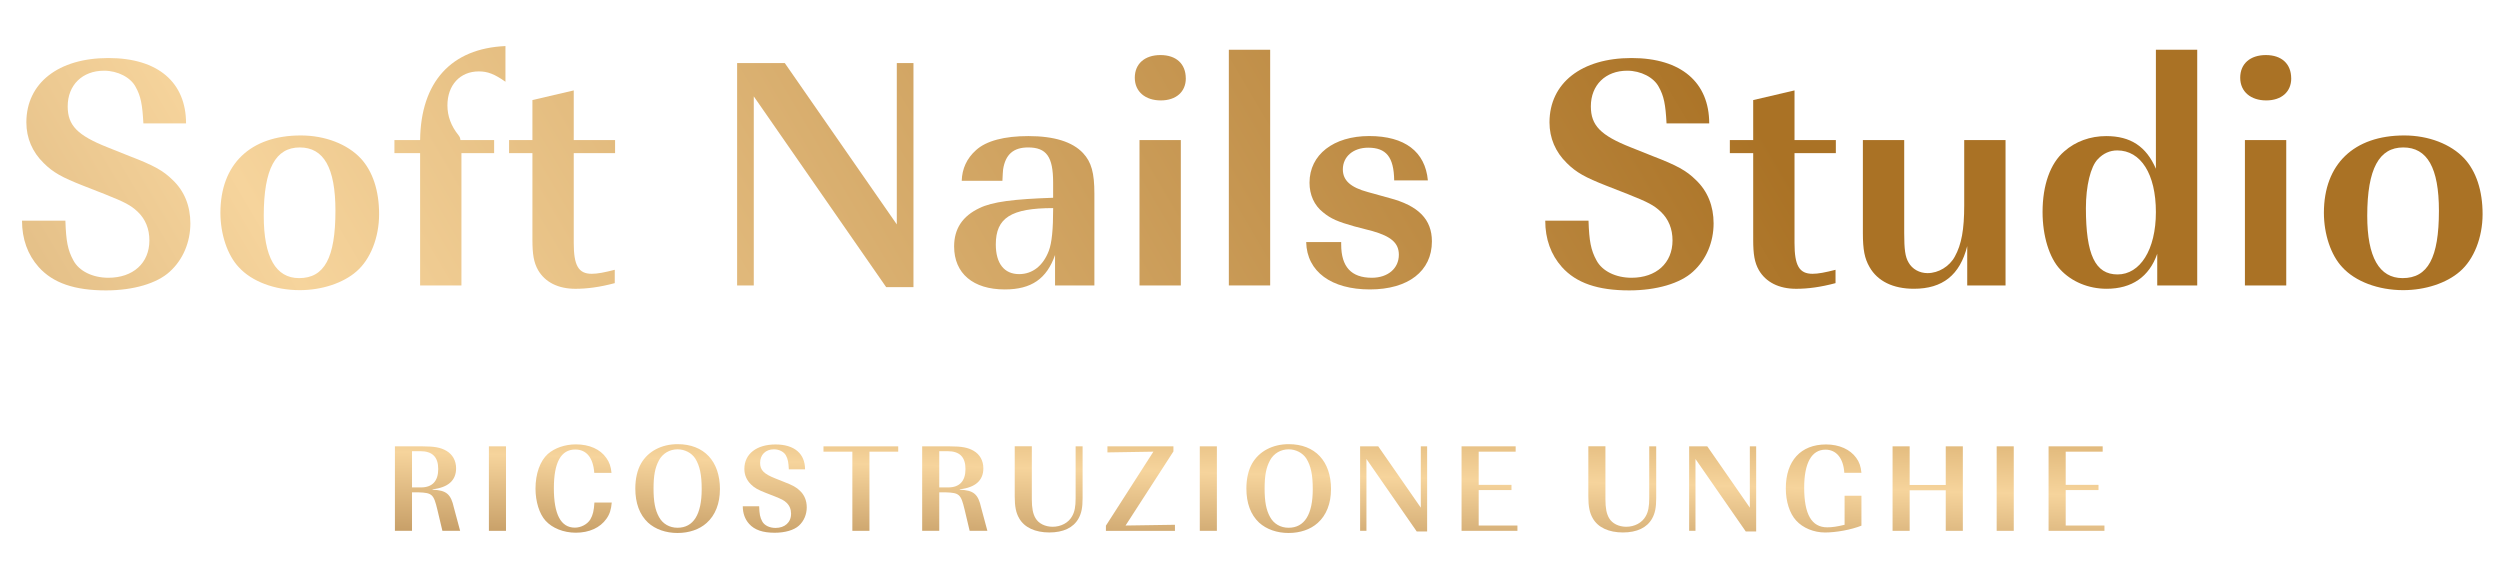
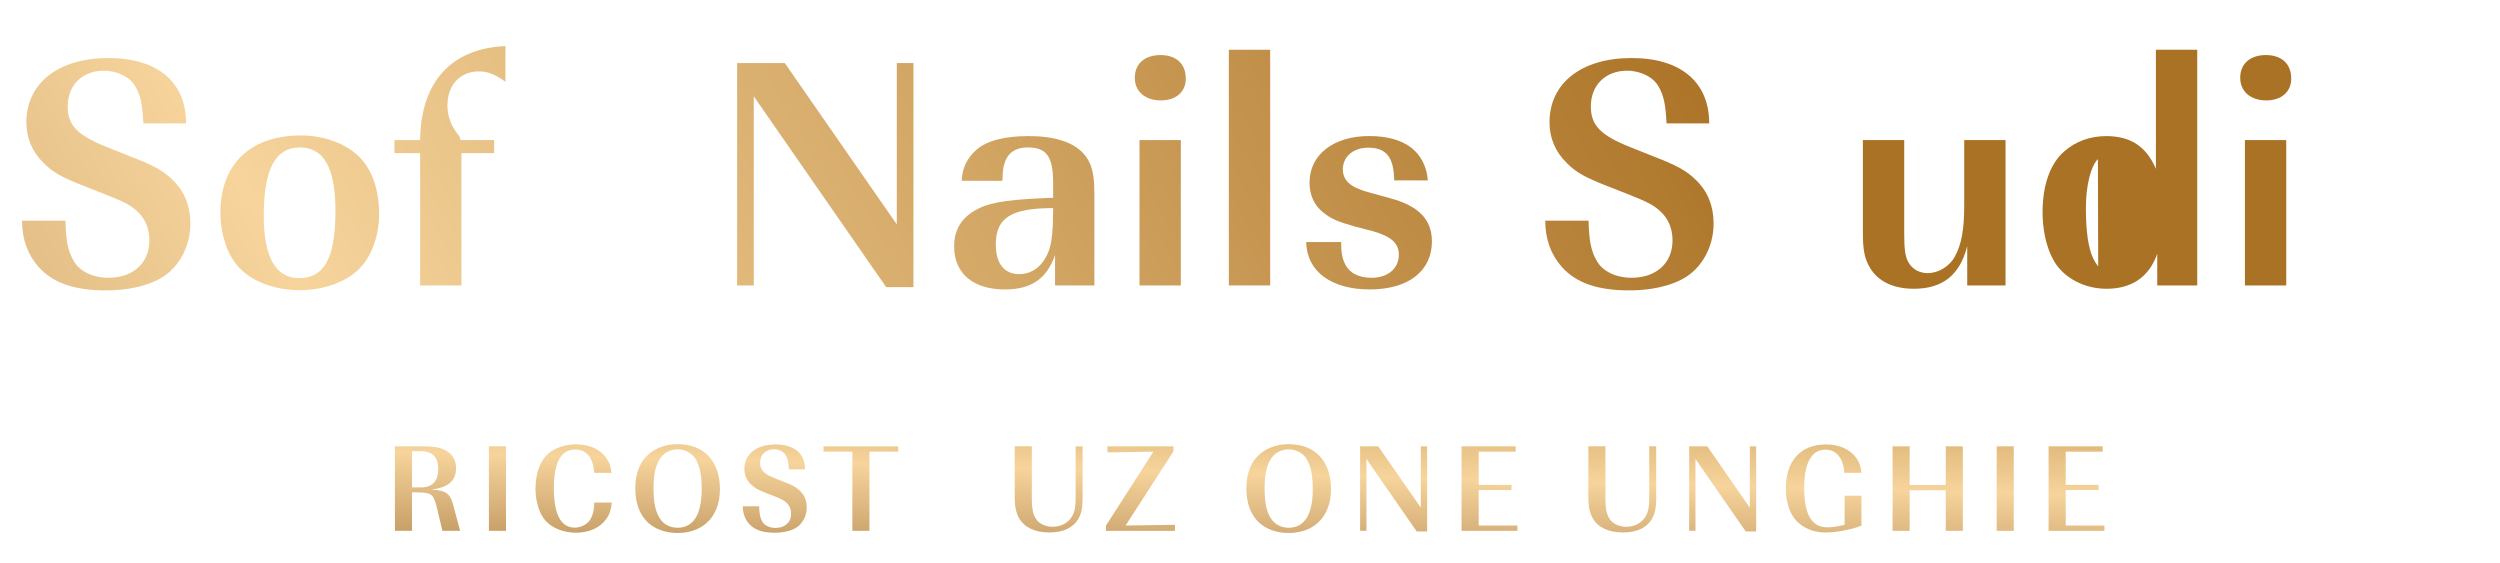
<svg xmlns="http://www.w3.org/2000/svg" xmlns:xlink="http://www.w3.org/1999/xlink" id="uuid-9dfdcee0-bfef-4d25-b8bc-e3567e53d506" data-name="Layer 1" viewBox="0 0 706.54 159.13">
  <defs>
    <style> .uuid-be1925fd-cb29-4d5b-86d0-5d890762d584 { fill: url(#uuid-de21b2ce-9c45-4439-8099-b76abba1e7f3); } .uuid-be1925fd-cb29-4d5b-86d0-5d890762d584, .uuid-e23af1a1-a579-4e60-a886-aa00c29e7543, .uuid-3dba6ff2-0d92-4e02-882c-8afca63de4a0, .uuid-2f08629f-e024-49df-a667-b1d1e5b31ec3, .uuid-bc70974b-517f-486c-b7d3-9ba554143178, .uuid-90a47c47-07f1-4fd3-b623-26dff9cb8c84, .uuid-99f4242a-8fe9-48fe-871f-9ea4fb699ba3, .uuid-c9581fc6-d093-4fca-85bf-bcf563fbf4e3, .uuid-97a3511b-c32f-4c31-bea4-0684a6f6d275, .uuid-c2d1ac50-e281-41ab-ba59-6a850d488ae9, .uuid-0cc9f520-b618-4f7d-ae92-68ca2523f178, .uuid-2ce3537f-dff0-4ad3-87d1-d74dea09d2cb, .uuid-2dc16ab9-c276-4c13-a4f1-ccfcca0d934e, .uuid-a0e9ace6-0b09-4877-95bb-831f1303c797, .uuid-a018efa7-878d-41c2-b6e7-1da8c1aac016, .uuid-f536a4f3-6271-4618-92d4-b4747deeeac7, .uuid-24738e70-4b05-460b-904f-fdc81f8465a2, .uuid-ed53a530-be54-43b0-84c1-83bad628c6cc, .uuid-423b9597-34e6-4a45-8e12-e5a783eadab5, .uuid-6abcec22-6c61-4e11-b9f7-d406f5f55bbe, .uuid-c2cdb508-c96a-440c-9a0a-026e599a65be, .uuid-afa57a40-9d82-49bd-b292-fa6a22ef9812, .uuid-5c012426-e538-45e5-b24b-b75fad5a5383, .uuid-b26ca25b-7700-4818-b076-81843f152841, .uuid-4c10987b-48b1-470f-b796-064f0010a916, .uuid-62551bbe-3e76-45d1-b239-d9a8ffc536d2, .uuid-4294d07a-9c4f-4d10-b055-78b99e73d6df, .uuid-716e5499-aaef-4405-9640-1e680cadfee7, .uuid-093c6232-ab38-4405-8c73-ae61d867850b, .uuid-4f6bc328-ed4f-4544-bf25-c1e0c0f6f5f8, .uuid-5de1df50-5425-4f76-b427-215ed7f2455e, .uuid-191c1ddb-f767-41e3-8406-9d96e3506c4e, .uuid-c530d23c-ccdc-4d6c-971f-02d724c408fd, .uuid-6f54e72c-86ca-487a-b5b0-3b30810b5875 { stroke-width: 0px; } .uuid-e23af1a1-a579-4e60-a886-aa00c29e7543 { fill: url(#uuid-8a2b230e-6f68-405c-8512-98da4c7edfd5); } .uuid-3dba6ff2-0d92-4e02-882c-8afca63de4a0 { fill: url(#uuid-2b53a3fc-bfae-4f10-8f5d-1ee0d133f91e); } .uuid-2f08629f-e024-49df-a667-b1d1e5b31ec3 { fill: url(#uuid-cffff80e-cf1c-4050-9a9a-49e1fd6d3d99); } .uuid-bc70974b-517f-486c-b7d3-9ba554143178 { fill: url(#uuid-8eafa840-b1af-4d19-948a-f1cb0621b0e5); } .uuid-90a47c47-07f1-4fd3-b623-26dff9cb8c84 { fill: url(#uuid-20f7378b-b190-4976-a537-26b2347f0e00); } .uuid-99f4242a-8fe9-48fe-871f-9ea4fb699ba3 { fill: url(#uuid-796ea0a8-a907-4cfb-8b73-a887f8e21c80); } .uuid-c9581fc6-d093-4fca-85bf-bcf563fbf4e3 { fill: url(#uuid-f59d9f08-bf35-4496-9802-5554145ecc9c); } .uuid-97a3511b-c32f-4c31-bea4-0684a6f6d275 { fill: url(#uuid-8d4717d9-b6a7-470a-a5cc-f10ba5bcbef2); } .uuid-c2d1ac50-e281-41ab-ba59-6a850d488ae9 { fill: url(#uuid-cafb21b2-4bed-4018-9cfb-fdcddfdb7608); } .uuid-0cc9f520-b618-4f7d-ae92-68ca2523f178 { fill: url(#uuid-6e245a1e-1595-4ca6-9271-806d62a52fdd); } .uuid-2ce3537f-dff0-4ad3-87d1-d74dea09d2cb { fill: url(#uuid-54d83cdf-9ee0-4a25-9ab8-8bd79f256f8e); } .uuid-2dc16ab9-c276-4c13-a4f1-ccfcca0d934e { fill: url(#uuid-ccf57971-9259-4cb1-b69b-010c52d9fd04); } .uuid-a0e9ace6-0b09-4877-95bb-831f1303c797 { fill: url(#uuid-1237e0b1-e77e-4d76-a9c8-8cc76f4e9767); } .uuid-a018efa7-878d-41c2-b6e7-1da8c1aac016 { fill: url(#uuid-65aa9c1d-5b98-4926-94cd-7763e80e15a1); } .uuid-f536a4f3-6271-4618-92d4-b4747deeeac7 { fill: url(#uuid-91434f30-4e06-45cc-91f1-951a2767195b); } .uuid-24738e70-4b05-460b-904f-fdc81f8465a2 { fill: url(#uuid-98a170da-76cd-4d61-afe7-b5b3f744c713); } .uuid-ed53a530-be54-43b0-84c1-83bad628c6cc { fill: url(#uuid-086d3793-fe3d-4350-a592-ce9806bd199f); } .uuid-423b9597-34e6-4a45-8e12-e5a783eadab5 { fill: url(#uuid-7aada485-023a-4869-a461-088b0247e8c9); } .uuid-6abcec22-6c61-4e11-b9f7-d406f5f55bbe { fill: url(#uuid-3e9c9164-f0bb-455a-99f1-ab5fb6bba797); } .uuid-c2cdb508-c96a-440c-9a0a-026e599a65be { fill: url(#uuid-226ed840-1ab0-471c-8867-2275d26f0543); } .uuid-afa57a40-9d82-49bd-b292-fa6a22ef9812 { fill: url(#uuid-2ab1b4cf-10ef-43ea-8ab1-811391caf5f2); } .uuid-5c012426-e538-45e5-b24b-b75fad5a5383 { fill: url(#uuid-93032fd8-b2ce-44ba-a5bf-26c725d82a7c); } .uuid-b26ca25b-7700-4818-b076-81843f152841 { fill: url(#uuid-d9886069-aa8b-458b-b4df-3e1fcfafcf58); } .uuid-4c10987b-48b1-470f-b796-064f0010a916 { fill: url(#uuid-de34d7fa-cec3-4131-848b-68a4862377c2); } .uuid-62551bbe-3e76-45d1-b239-d9a8ffc536d2 { fill: url(#uuid-dab312fc-5763-4c08-b4c9-87d89e634fcf); } .uuid-4294d07a-9c4f-4d10-b055-78b99e73d6df { fill: url(#uuid-974a6e08-65c9-4d0c-b47d-0bca8a526c4b); } .uuid-716e5499-aaef-4405-9640-1e680cadfee7 { fill: url(#uuid-d52b9355-f34d-4184-9d21-c5bc78faaa84); } .uuid-093c6232-ab38-4405-8c73-ae61d867850b { fill: url(#uuid-d0c7a26c-4a22-473c-9dab-8fa49cac9ace); } .uuid-4f6bc328-ed4f-4544-bf25-c1e0c0f6f5f8 { fill: url(#uuid-1012bc1d-b480-4ecd-b7db-1f315685884f); } .uuid-5de1df50-5425-4f76-b427-215ed7f2455e { fill: url(#uuid-feede9ea-fb44-47fc-bf48-8046729cd9ef); } .uuid-191c1ddb-f767-41e3-8406-9d96e3506c4e { fill: url(#uuid-d2ef921a-02b0-4671-9596-25a6fd8a371a); } .uuid-c530d23c-ccdc-4d6c-971f-02d724c408fd { fill: url(#uuid-355fc474-51de-47f3-9e4e-0f054f5e5d3f); } .uuid-6f54e72c-86ca-487a-b5b0-3b30810b5875 { fill: url(#uuid-66622e6f-444f-4b9c-aa3b-0e19383980b6); } </style>
    <linearGradient id="uuid-7aada485-023a-4869-a461-088b0247e8c9" data-name="Новый образец градиента 38" x1="-243.35" y1="210.74" x2="383.07" y2="-158.4" gradientUnits="userSpaceOnUse">
      <stop offset="0" stop-color="#93642d" />
      <stop offset=".48" stop-color="#f6d49c" />
      <stop offset=".86" stop-color="#bf8d46" />
      <stop offset="1" stop-color="#aa7225" />
    </linearGradient>
    <linearGradient id="uuid-66622e6f-444f-4b9c-aa3b-0e19383980b6" data-name="Новый образец градиента 38" x1="-224.66" y1="242.46" x2="401.76" y2="-126.68" xlink:href="#uuid-7aada485-023a-4869-a461-088b0247e8c9" />
    <linearGradient id="uuid-65aa9c1d-5b98-4926-94cd-7763e80e15a1" data-name="Новый образец градиента 38" x1="-218" y1="253.75" x2="408.42" y2="-115.39" xlink:href="#uuid-7aada485-023a-4869-a461-088b0247e8c9" />
    <linearGradient id="uuid-d9886069-aa8b-458b-b4df-3e1fcfafcf58" data-name="Новый образец градиента 38" x1="-207.33" y1="271.86" x2="419.08" y2="-97.28" xlink:href="#uuid-7aada485-023a-4869-a461-088b0247e8c9" />
    <linearGradient id="uuid-de21b2ce-9c45-4439-8099-b76abba1e7f3" data-name="Новый образец градиента 38" x1="-191.04" y1="299.51" x2="435.38" y2="-69.63" xlink:href="#uuid-7aada485-023a-4869-a461-088b0247e8c9" />
    <linearGradient id="uuid-d2ef921a-02b0-4671-9596-25a6fd8a371a" data-name="Новый образец градиента 38" x1="-170.52" y1="334.33" x2="455.9" y2="-34.81" xlink:href="#uuid-7aada485-023a-4869-a461-088b0247e8c9" />
    <linearGradient id="uuid-ccf57971-9259-4cb1-b69b-010c52d9fd04" data-name="Новый образец градиента 38" x1="-166.81" y1="340.63" x2="459.61" y2="-28.51" xlink:href="#uuid-7aada485-023a-4869-a461-088b0247e8c9" />
    <linearGradient id="uuid-1237e0b1-e77e-4d76-a9c8-8cc76f4e9767" data-name="Новый образец градиента 38" x1="-161.07" y1="350.37" x2="465.35" y2="-18.77" xlink:href="#uuid-7aada485-023a-4869-a461-088b0247e8c9" />
    <linearGradient id="uuid-355fc474-51de-47f3-9e4e-0f054f5e5d3f" data-name="Новый образец градиента 38" x1="-146.67" y1="374.81" x2="479.75" y2="5.67" xlink:href="#uuid-7aada485-023a-4869-a461-088b0247e8c9" />
    <linearGradient id="uuid-feede9ea-fb44-47fc-bf48-8046729cd9ef" data-name="Новый образец градиента 38" x1="-132.4" y1="399.02" x2="494.02" y2="29.88" xlink:href="#uuid-7aada485-023a-4869-a461-088b0247e8c9" />
    <linearGradient id="uuid-974a6e08-65c9-4d0c-b47d-0bca8a526c4b" data-name="Новый образец градиента 38" x1="-118.41" y1="422.76" x2="508.01" y2="53.62" xlink:href="#uuid-7aada485-023a-4869-a461-088b0247e8c9" />
    <linearGradient id="uuid-226ed840-1ab0-471c-8867-2275d26f0543" data-name="Новый образец градиента 38" x1="-105.6" y1="444.49" x2="520.82" y2="75.35" xlink:href="#uuid-7aada485-023a-4869-a461-088b0247e8c9" />
    <linearGradient id="uuid-cffff80e-cf1c-4050-9a9a-49e1fd6d3d99" data-name="Новый образец градиента 38" x1="-93.53" y1="464.97" x2="532.88" y2="95.83" xlink:href="#uuid-7aada485-023a-4869-a461-088b0247e8c9" />
    <linearGradient id="uuid-93032fd8-b2ce-44ba-a5bf-26c725d82a7c" data-name="Новый образец градиента 38" x1="-86.28" y1="477.28" x2="540.14" y2="108.14" xlink:href="#uuid-7aada485-023a-4869-a461-088b0247e8c9" />
    <linearGradient id="uuid-796ea0a8-a907-4cfb-8b73-a887f8e21c80" data-name="Новый образец градиента 38" x1="-71.43" y1="502.48" x2="554.99" y2="133.34" xlink:href="#uuid-7aada485-023a-4869-a461-088b0247e8c9" />
    <linearGradient id="uuid-8d4717d9-b6a7-470a-a5cc-f10ba5bcbef2" data-name="Новый образец градиента 38" x1="119.87" y1="175.38" x2="122.4" y2="76.56" xlink:href="#uuid-7aada485-023a-4869-a461-088b0247e8c9" />
    <linearGradient id="uuid-de34d7fa-cec3-4131-848b-68a4862377c2" data-name="Новый образец градиента 38" x1="139.61" y1="175.89" x2="142.15" y2="77.07" xlink:href="#uuid-7aada485-023a-4869-a461-088b0247e8c9" />
    <linearGradient id="uuid-1012bc1d-b480-4ecd-b7db-1f315685884f" data-name="Новый образец градиента 38" x1="161.18" y1="176.44" x2="163.71" y2="77.62" xlink:href="#uuid-7aada485-023a-4869-a461-088b0247e8c9" />
    <linearGradient id="uuid-2ab1b4cf-10ef-43ea-8ab1-811391caf5f2" data-name="Новый образец градиента 38" x1="190.5" y1="177.2" x2="193.03" y2="78.37" xlink:href="#uuid-7aada485-023a-4869-a461-088b0247e8c9" />
    <linearGradient id="uuid-dab312fc-5763-4c08-b4c9-87d89e634fcf" data-name="Новый образец градиента 38" x1="218.05" y1="177.9" x2="220.58" y2="79.08" xlink:href="#uuid-7aada485-023a-4869-a461-088b0247e8c9" />
    <linearGradient id="uuid-3e9c9164-f0bb-455a-99f1-ab5fb6bba797" data-name="Новый образец градиента 38" x1="241.97" y1="178.52" x2="244.5" y2="79.69" xlink:href="#uuid-7aada485-023a-4869-a461-088b0247e8c9" />
    <linearGradient id="uuid-98a170da-76cd-4d61-afe7-b5b3f744c713" data-name="Новый образец градиента 38" x1="268.78" y1="179.2" x2="271.31" y2="80.38" xlink:href="#uuid-7aada485-023a-4869-a461-088b0247e8c9" />
    <linearGradient id="uuid-20f7378b-b190-4976-a537-26b2347f0e00" data-name="Новый образец градиента 38" x1="295.19" y1="179.88" x2="297.72" y2="81.05" xlink:href="#uuid-7aada485-023a-4869-a461-088b0247e8c9" />
    <linearGradient id="uuid-cafb21b2-4bed-4018-9cfb-fdcddfdb7608" data-name="Новый образец градиента 38" x1="321.43" y1="180.55" x2="323.97" y2="81.73" xlink:href="#uuid-7aada485-023a-4869-a461-088b0247e8c9" />
    <linearGradient id="uuid-6e245a1e-1595-4ca6-9271-806d62a52fdd" data-name="Новый образец градиента 38" x1="340.39" y1="181.04" x2="342.92" y2="82.21" xlink:href="#uuid-7aada485-023a-4869-a461-088b0247e8c9" />
    <linearGradient id="uuid-91434f30-4e06-45cc-91f1-951a2767195b" data-name="Новый образец градиента 38" x1="363.09" y1="181.62" x2="365.62" y2="82.8" xlink:href="#uuid-7aada485-023a-4869-a461-088b0247e8c9" />
    <linearGradient id="uuid-8eafa840-b1af-4d19-948a-f1cb0621b0e5" data-name="Новый образец градиента 38" x1="392.72" y1="182.38" x2="395.26" y2="83.55" xlink:href="#uuid-7aada485-023a-4869-a461-088b0247e8c9" />
    <linearGradient id="uuid-8a2b230e-6f68-405c-8512-98da4c7edfd5" data-name="Новый образец градиента 38" x1="419.8" y1="183.07" x2="422.33" y2="84.25" xlink:href="#uuid-7aada485-023a-4869-a461-088b0247e8c9" />
    <linearGradient id="uuid-54d83cdf-9ee0-4a25-9ab8-8bd79f256f8e" data-name="Новый образец градиента 38" x1="457.19" y1="184.03" x2="459.72" y2="85.21" xlink:href="#uuid-7aada485-023a-4869-a461-088b0247e8c9" />
    <linearGradient id="uuid-f59d9f08-bf35-4496-9802-5554145ecc9c" data-name="Новый образец градиента 38" x1="485.65" y1="184.76" x2="488.19" y2="85.94" xlink:href="#uuid-7aada485-023a-4869-a461-088b0247e8c9" />
    <linearGradient id="uuid-d52b9355-f34d-4184-9d21-c5bc78faaa84" data-name="Новый образец градиента 38" x1="514.29" y1="185.5" x2="516.82" y2="86.67" xlink:href="#uuid-7aada485-023a-4869-a461-088b0247e8c9" />
    <linearGradient id="uuid-086d3793-fe3d-4350-a592-ce9806bd199f" data-name="Новый образец градиента 38" x1="543.56" y1="186.25" x2="546.1" y2="87.42" xlink:href="#uuid-7aada485-023a-4869-a461-088b0247e8c9" />
    <linearGradient id="uuid-2b53a3fc-bfae-4f10-8f5d-1ee0d133f91e" data-name="Новый образец градиента 38" x1="565.45" y1="186.81" x2="567.99" y2="87.98" xlink:href="#uuid-7aada485-023a-4869-a461-088b0247e8c9" />
    <linearGradient id="uuid-d0c7a26c-4a22-473c-9dab-8fa49cac9ace" data-name="Новый образец градиента 38" x1="585.59" y1="187.33" x2="588.13" y2="88.5" xlink:href="#uuid-7aada485-023a-4869-a461-088b0247e8c9" />
  </defs>
  <g>
    <path class="uuid-423b9597-34e6-4a45-8e12-e5a783eadab5" d="m18.48,62.39c.19,5.75.66,8.29,2.26,11.21,1.6,3.02,5.46,4.9,9.89,4.9,6.97,0,11.59-4.14,11.59-10.55,0-3.3-1.13-6.03-3.3-8.1-1.98-1.88-3.68-2.73-9.33-4.99l-6.03-2.36c-6.03-2.36-8.57-3.77-11.21-6.41-3.2-3.11-4.9-7.07-4.9-11.5,0-11.12,9.05-18.19,23.18-18.19s21.95,6.97,21.95,18.47h-12.06c-.28-5.37-.75-7.73-2.17-10.27-1.41-2.73-5.09-4.62-8.95-4.62-6.12,0-10.27,4.05-10.27,10.08,0,5.37,2.73,8.2,11.31,11.59l6.12,2.45c6.88,2.64,9.61,4.14,12.25,6.78,3.3,3.11,4.99,7.35,4.99,12.25,0,5.28-2.07,10.27-5.84,13.66-3.58,3.3-10.27,5.28-18,5.28-8.86,0-14.98-2.07-19.03-6.6-3.11-3.49-4.71-7.92-4.71-13.1h12.25Z" />
    <path class="uuid-6f54e72c-86ca-487a-b5b0-3b30810b5875" d="m101.96,44.77c3.39,3.68,5.18,9.14,5.18,15.74s-2.45,12.81-6.41,16.21c-3.77,3.3-9.8,5.28-16.02,5.28-7.07,0-13.57-2.45-17.24-6.5-3.2-3.39-5.18-9.33-5.18-15.36,0-13.75,8.48-21.86,22.71-21.86,6.88,0,13.19,2.45,16.96,6.5Zm-27.42,16.21c0,11.68,3.39,17.62,9.99,17.62,7.16,0,10.27-5.75,10.27-19.03,0-12.15-3.3-17.9-10.08-17.9s-10.18,5.94-10.18,19.32Z" />
    <path class="uuid-a018efa7-878d-41c2-b6e7-1da8c1aac016" d="m130.41,43.27v37.41h-11.68v-37.41h-7.26v-3.68h7.26c.19-16.39,8.76-25.91,24.12-26.57v10.08c-3.11-2.17-4.99-2.92-7.54-2.92-5.28,0-8.86,3.86-8.86,9.61,0,3.01,1.04,5.84,3.11,8.39.47.66.47.75.57,1.41h9.52v3.68h-9.23Z" />
-     <path class="uuid-b26ca25b-7700-4818-b076-81843f152841" d="m150.47,39.59v-11.31l11.68-2.73v14.04h11.68v3.68h-11.68v25.44c0,6.31,1.32,8.67,5.09,8.67,1.6,0,3.58-.38,6.5-1.13v3.77c-4.24,1.13-7.82,1.6-11.12,1.6-4.9,0-8.57-1.88-10.55-5.28-1.22-2.17-1.6-4.43-1.6-8.67v-24.4h-6.6v-3.68h6.6Z" />
    <path class="uuid-be1925fd-cb29-4d5b-86d0-5d890762d584" d="m250.44,81.14l-37.41-53.9v53.43h-4.71V17.82h13.47l31.66,45.6V17.82h4.71v63.32h-7.73Z" />
    <path class="uuid-191c1ddb-f767-41e3-8406-9d96e3506c4e" d="m298.2,72c-2.36,6.78-6.69,9.8-14.23,9.8-8.95,0-14.32-4.52-14.32-12.15,0-5,2.36-8.57,7.16-10.84,3.67-1.79,9.61-2.54,20.82-2.92v-4.33c0-7.26-1.88-9.89-7.07-9.89-4.15,0-6.41,1.98-7.07,6.22-.09.57-.09,1.6-.19,3.2h-11.5c.1-3.39,1.41-6.31,4.05-8.67,2.92-2.64,8.01-3.96,14.79-3.96,7.25,0,12.44,1.6,15.45,4.81,2.36,2.54,3.2,5.56,3.2,11.5v25.91h-11.12v-8.67Zm-16.77-2.92c0,5.37,2.36,8.39,6.6,8.39,3.77,0,6.78-2.36,8.39-6.6.85-2.26,1.22-6.03,1.22-12.06-11.87,0-16.21,2.73-16.21,10.27Z" />
    <path class="uuid-2dc16ab9-c276-4c13-a4f1-ccfcca0d934e" d="m335.13,22.16c0,3.77-2.73,6.22-7.07,6.22s-7.35-2.45-7.35-6.41,2.83-6.41,7.25-6.41,7.16,2.45,7.16,6.6Zm-1.41,58.51h-11.68v-41.08h11.68v41.08Z" />
    <path class="uuid-a0e9ace6-0b09-4877-95bb-831f1303c797" d="m358.97,80.67h-11.68V14.06h11.68v66.62Z" />
    <path class="uuid-c530d23c-ccdc-4d6c-971f-02d724c408fd" d="m379.04,68.42v.66c0,6.31,2.83,9.42,8.67,9.42,4.52,0,7.63-2.64,7.63-6.5,0-3.3-2.17-5.18-7.44-6.69l-5.09-1.32c-4.71-1.32-6.69-2.17-8.86-3.96-2.54-1.98-3.86-4.99-3.86-8.39,0-7.92,6.78-13.19,16.87-13.19s15.83,4.43,16.58,12.53h-9.52c-.09-6.6-2.26-9.24-7.35-9.24-4.24,0-7.16,2.54-7.16,6.13,0,3.11,2.17,5.09,7.07,6.41l6.13,1.7c8.2,2.17,11.97,6.03,11.97,12.25,0,8.39-6.69,13.57-17.53,13.57s-17.81-4.99-18-13.38h9.89Z" />
    <path class="uuid-5de1df50-5425-4f76-b427-215ed7f2455e" d="m448.94,62.39c.19,5.75.66,8.29,2.26,11.21,1.6,3.02,5.46,4.9,9.89,4.9,6.97,0,11.59-4.14,11.59-10.55,0-3.3-1.13-6.03-3.3-8.1-1.98-1.88-3.68-2.73-9.33-4.99l-6.03-2.36c-6.03-2.36-8.57-3.77-11.21-6.41-3.2-3.11-4.9-7.07-4.9-11.5,0-11.12,9.05-18.19,23.18-18.19s21.96,6.97,21.96,18.47h-12.06c-.28-5.37-.75-7.73-2.17-10.27-1.41-2.73-5.09-4.62-8.95-4.62-6.12,0-10.27,4.05-10.27,10.08,0,5.37,2.73,8.2,11.31,11.59l6.13,2.45c6.88,2.64,9.61,4.14,12.25,6.78,3.3,3.11,5,7.35,5,12.25,0,5.28-2.07,10.27-5.84,13.66-3.58,3.3-10.27,5.28-18,5.28-8.86,0-14.98-2.07-19.03-6.6-3.11-3.49-4.71-7.92-4.71-13.1h12.25Z" />
-     <path class="uuid-4294d07a-9c4f-4d10-b055-78b99e73d6df" d="m495.48,39.59v-11.31l11.68-2.73v14.04h11.68v3.68h-11.68v25.44c0,6.31,1.32,8.67,5.09,8.67,1.6,0,3.58-.38,6.5-1.13v3.77c-4.24,1.13-7.82,1.6-11.12,1.6-4.9,0-8.57-1.88-10.55-5.28-1.22-2.17-1.6-4.43-1.6-8.67v-24.4h-6.6v-3.68h6.6Z" />
    <path class="uuid-c2cdb508-c96a-440c-9a0a-026e599a65be" d="m566.81,80.67h-10.84v-11.12c-2.07,8.2-6.97,12.06-15.07,12.06-5.94,0-10.27-2.17-12.53-6.12-1.41-2.45-1.89-4.9-1.89-9.61v-26.29h11.68v26.29c0,4.62.28,6.69,1.22,8.29,1.04,1.89,3.11,3.02,5.37,3.02,3.11,0,6.22-1.89,7.73-4.71,1.88-3.39,2.64-7.63,2.64-14.42v-18.47h11.68v41.08Z" />
-     <path class="uuid-2f08629f-e024-49df-a667-b1d1e5b31ec3" d="m609.67,80.67v-8.95c-2.26,6.5-7.16,9.89-14.32,9.89-5.09,0-9.89-1.98-13.1-5.46-3.11-3.3-4.99-9.52-4.99-16.21,0-7.63,2.17-13.76,6.12-17.15,3.2-2.83,7.35-4.33,11.87-4.33,6.88,0,11.31,2.92,14.04,9.23V14.06h11.68v66.62h-11.31Zm-16.77-35.71c-2.07,2.07-3.39,7.63-3.39,13.85,0,13.19,2.64,18.75,8.95,18.75s10.83-6.88,10.83-17.62-4.24-17.43-10.93-17.43c-2.07,0-3.96.85-5.46,2.45Z" />
+     <path class="uuid-2f08629f-e024-49df-a667-b1d1e5b31ec3" d="m609.67,80.67v-8.95c-2.26,6.5-7.16,9.89-14.32,9.89-5.09,0-9.89-1.98-13.1-5.46-3.11-3.3-4.99-9.52-4.99-16.21,0-7.63,2.17-13.76,6.12-17.15,3.2-2.83,7.35-4.33,11.87-4.33,6.88,0,11.31,2.92,14.04,9.23V14.06h11.68v66.62h-11.31Zm-16.77-35.71c-2.07,2.07-3.39,7.63-3.39,13.85,0,13.19,2.64,18.75,8.95,18.75c-2.07,0-3.96.85-5.46,2.45Z" />
    <path class="uuid-5c012426-e538-45e5-b24b-b75fad5a5383" d="m647.54,22.16c0,3.77-2.73,6.22-7.07,6.22s-7.35-2.45-7.35-6.41,2.83-6.41,7.25-6.41,7.16,2.45,7.16,6.6Zm-1.41,58.51h-11.68v-41.08h11.68v41.08Z" />
-     <path class="uuid-99f4242a-8fe9-48fe-871f-9ea4fb699ba3" d="m696.44,44.77c3.39,3.68,5.18,9.14,5.18,15.74s-2.45,12.81-6.41,16.21c-3.77,3.3-9.8,5.28-16.02,5.28-7.07,0-13.57-2.45-17.24-6.5-3.2-3.39-5.18-9.33-5.18-15.36,0-13.75,8.48-21.86,22.71-21.86,6.88,0,13.19,2.45,16.96,6.5Zm-27.42,16.21c0,11.68,3.39,17.62,9.99,17.62,7.16,0,10.27-5.75,10.27-19.03,0-12.15-3.3-17.9-10.08-17.9s-10.18,5.94-10.18,19.32Z" />
  </g>
  <g>
    <path class="uuid-97a3511b-c32f-4c31-bea4-0684a6f6d275" d="m119.52,126.15c3.26,0,5.01.32,6.62,1.25,1.75,1,2.76,2.79,2.76,4.94,0,3.44-2.25,5.44-6.66,5.94v.11c3.94.18,5.19,1.22,6.05,5.12l1.75,6.51h-5.01l-1.43-6.01c-1.04-4.33-1.47-4.73-5.3-4.87h-1.86v10.88h-4.83v-23.88h7.91Zm-.54,11.6c3.19,0,4.87-1.79,4.87-5.19s-1.65-5.05-5.05-5.05h-2.36v10.24h2.54Z" />
    <path class="uuid-4c10987b-48b1-470f-b796-064f0010a916" d="m143,150.02h-4.83v-23.88h4.83v23.88Z" />
    <path class="uuid-4f6bc328-ed4f-4544-bf25-c1e0c0f6f5f8" d="m167.95,133.66c-.29-4.26-2.18-6.62-5.37-6.62-4.05,0-6.05,3.65-6.05,10.95s1.93,11.13,5.94,11.13c1.75,0,3.54-.97,4.37-2.33.72-1.25,1-2.4,1.15-4.76h4.9c-.18,2-.57,3.26-1.5,4.58-1.79,2.54-4.87,3.94-8.66,3.94-3.44,0-6.66-1.29-8.56-3.4-1.75-1.93-2.83-5.41-2.83-9.06,0-4.19,1.29-7.84,3.51-9.81,1.93-1.68,4.83-2.69,7.91-2.69,3.79,0,6.87,1.36,8.59,3.83.9,1.25,1.29,2.43,1.47,4.22h-4.87Z" />
    <path class="uuid-afa57a40-9d82-49bd-b292-fa6a22ef9812" d="m203.46,138.28c0,4.01-1.32,7.37-3.76,9.52-2.04,1.83-4.94,2.83-8.23,2.83s-6.26-1.04-8.34-2.94c-2.36-2.22-3.58-5.48-3.58-9.63,0-2.76.57-5.26,1.65-7.12,1.97-3.4,5.76-5.41,10.31-5.41,7.45,0,11.96,4.8,11.96,12.74Zm-17.22-8.2c-1.11,2.04-1.54,4.3-1.54,7.98s.43,6.05,1.54,8.05c1.04,1.93,2.97,3.04,5.23,3.04,4.51,0,6.84-3.76,6.84-10.92,0-4.08-.54-6.59-1.83-8.66-1.04-1.58-2.94-2.58-4.98-2.58-2.26,0-4.19,1.15-5.26,3.08Z" />
    <path class="uuid-62551bbe-3e76-45d1-b239-d9a8ffc536d2" d="m214.55,143.08c.07,2.18.25,3.15.86,4.26.61,1.15,2.08,1.86,3.76,1.86,2.65,0,4.4-1.58,4.4-4.01,0-1.25-.43-2.29-1.25-3.08-.75-.72-1.4-1.04-3.54-1.9l-2.29-.89c-2.29-.9-3.26-1.43-4.26-2.43-1.22-1.18-1.86-2.68-1.86-4.37,0-4.22,3.44-6.91,8.81-6.91s8.34,2.65,8.34,7.02h-4.58c-.11-2.04-.29-2.94-.82-3.9-.54-1.04-1.93-1.75-3.4-1.75-2.33,0-3.9,1.54-3.9,3.83,0,2.04,1.04,3.11,4.3,4.4l2.33.93c2.61,1,3.65,1.58,4.65,2.58,1.25,1.18,1.9,2.79,1.9,4.65,0,2-.79,3.9-2.22,5.19-1.36,1.25-3.9,2-6.84,2-3.36,0-5.69-.79-7.23-2.51-1.18-1.32-1.79-3.01-1.79-4.98h4.65Z" />
    <path class="uuid-6abcec22-6c61-4e11-b9f7-d406f5f55bbe" d="m253.85,126.15v1.5h-8.13v22.37h-4.83v-22.37h-8.16v-1.5h21.12Z" />
-     <path class="uuid-24738e70-4b05-460b-904f-fdc81f8465a2" d="m268.53,126.15c3.26,0,5.01.32,6.62,1.25,1.75,1,2.76,2.79,2.76,4.94,0,3.44-2.25,5.44-6.66,5.94v.11c3.94.18,5.19,1.22,6.05,5.12l1.75,6.51h-5.01l-1.43-6.01c-1.04-4.33-1.47-4.73-5.3-4.87h-1.86v10.88h-4.83v-23.88h7.91Zm-.54,11.6c3.19,0,4.87-1.79,4.87-5.19s-1.65-5.05-5.05-5.05h-2.36v10.24h2.54Z" />
    <path class="uuid-90a47c47-07f1-4fd3-b623-26dff9cb8c84" d="m291.61,126.15v14.96c0,2.51.32,4.12,1.04,5.33.86,1.5,2.72,2.43,4.83,2.43,2.36,0,4.48-1.11,5.51-2.97.72-1.25,1-2.72,1-5.12v-14.64h1.97v14.64c0,2.65-.32,4.29-1.18,5.8-1.43,2.54-4.26,3.9-8.23,3.9s-7.05-1.4-8.52-4.01c-.9-1.54-1.25-3.33-1.25-6.16v-14.18h4.83Z" />
    <path class="uuid-c2d1ac50-e281-41ab-ba59-6a850d488ae9" d="m331.63,126.15v1.43l-13.53,20.94,13.96-.21v1.72h-19.51v-1.47l13.42-20.91-12.99.21v-1.72h18.65Z" />
-     <path class="uuid-0cc9f520-b618-4f7d-ae92-68ca2523f178" d="m343.91,150.02h-4.83v-23.88h4.83v23.88Z" />
    <path class="uuid-f536a4f3-6271-4618-92d4-b4747deeeac7" d="m376.16,138.28c0,4.01-1.32,7.37-3.76,9.52-2.04,1.83-4.94,2.83-8.23,2.83s-6.26-1.04-8.34-2.94c-2.36-2.22-3.58-5.48-3.58-9.63,0-2.76.57-5.26,1.65-7.12,1.97-3.4,5.76-5.41,10.31-5.41,7.45,0,11.96,4.8,11.96,12.74Zm-17.22-8.2c-1.11,2.04-1.54,4.3-1.54,7.98s.43,6.05,1.54,8.05c1.04,1.93,2.97,3.04,5.23,3.04,4.51,0,6.84-3.76,6.84-10.92,0-4.08-.54-6.59-1.83-8.66-1.04-1.58-2.94-2.58-4.98-2.58-2.25,0-4.19,1.15-5.26,3.08Z" />
    <path class="uuid-bc70974b-517f-486c-b7d3-9ba554143178" d="m400.39,150.2l-14.21-20.48v20.3h-1.79v-23.88h5.12l12.03,17.33v-17.33h1.79v24.06h-2.94Z" />
    <path class="uuid-e23af1a1-a579-4e60-a886-aa00c29e7543" d="m428.35,127.65h-10.45v9.38h9.27v1.47h-9.27v10.02h10.95v1.5h-15.79v-23.88h15.29v1.5Z" />
    <path class="uuid-2ce3537f-dff0-4ad3-87d1-d74dea09d2cb" d="m453.72,126.15v14.96c0,2.51.32,4.12,1.04,5.33.86,1.5,2.72,2.43,4.83,2.43,2.36,0,4.47-1.11,5.51-2.97.72-1.25,1-2.72,1-5.12v-14.64h1.97v14.64c0,2.65-.32,4.29-1.18,5.8-1.43,2.54-4.26,3.9-8.23,3.9s-7.05-1.4-8.52-4.01c-.89-1.54-1.25-3.33-1.25-6.16v-14.18h4.83Z" />
    <path class="uuid-c9581fc6-d093-4fca-85bf-bcf563fbf4e3" d="m493.38,150.2l-14.21-20.48v20.3h-1.79v-23.88h5.12l12.03,17.33v-17.33h1.79v24.06h-2.94Z" />
    <path class="uuid-716e5499-aaef-4405-9640-1e680cadfee7" d="m521.23,133.63c-.25-4.12-2.25-6.55-5.33-6.55-3.9,0-6.01,3.76-6.01,10.74,0,7.55,2.11,11.21,6.52,11.21,1.43,0,2.79-.21,4.9-.72v-8.2h4.76v8.45c-2.9,1.15-7.12,1.93-10.27,1.93s-6.26-1.25-8.2-3.4c-1.83-2-2.9-5.37-2.9-9.06,0-7.8,4.22-12.42,11.38-12.42,3.72,0,6.8,1.4,8.52,3.79.89,1.22,1.29,2.4,1.47,4.22h-4.83Z" />
    <path class="uuid-ed53a530-be54-43b0-84c1-83bad628c6cc" d="m549.9,150.02v-11.46h-10.2v11.46h-4.83v-23.88h4.83v10.92h10.2v-10.92h4.83v23.88h-4.83Z" />
    <path class="uuid-3dba6ff2-0d92-4e02-882c-8afca63de4a0" d="m569.12,150.02h-4.83v-23.88h4.83v23.88Z" />
    <path class="uuid-093c6232-ab38-4405-8c73-ae61d867850b" d="m594.25,127.65h-10.45v9.38h9.27v1.47h-9.27v10.02h10.95v1.5h-15.79v-23.88h15.29v1.5Z" />
  </g>
</svg>